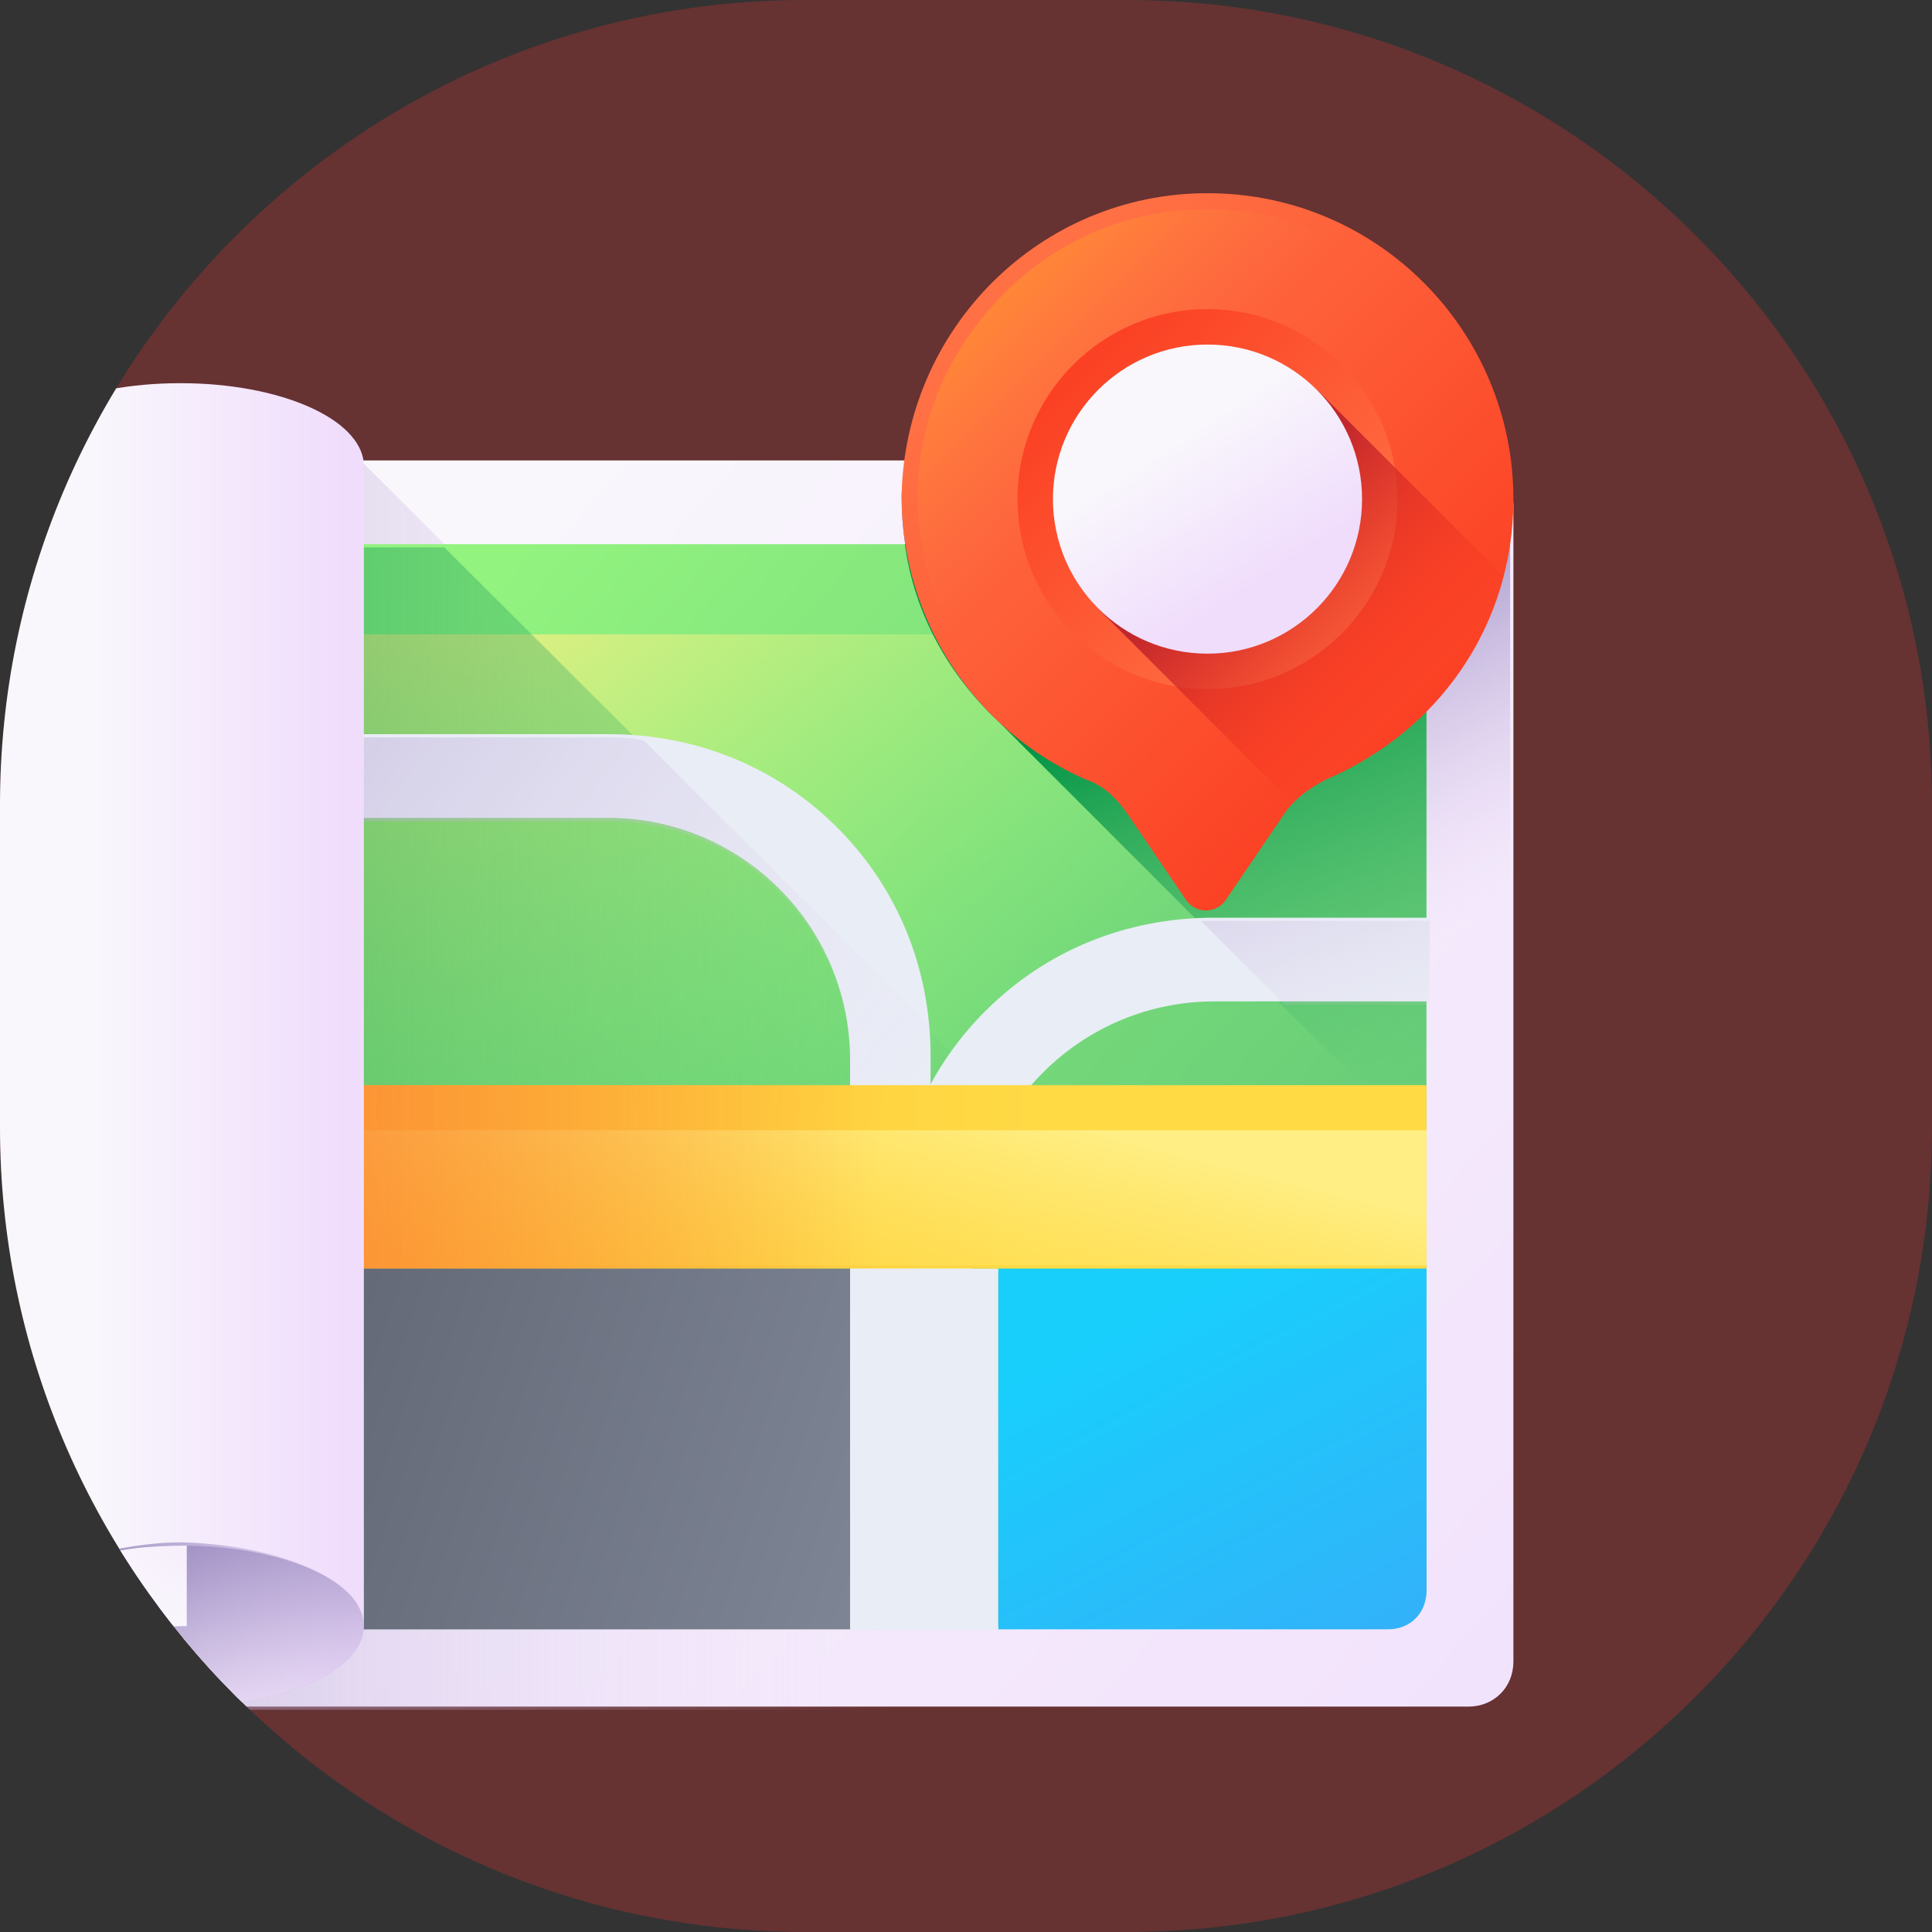
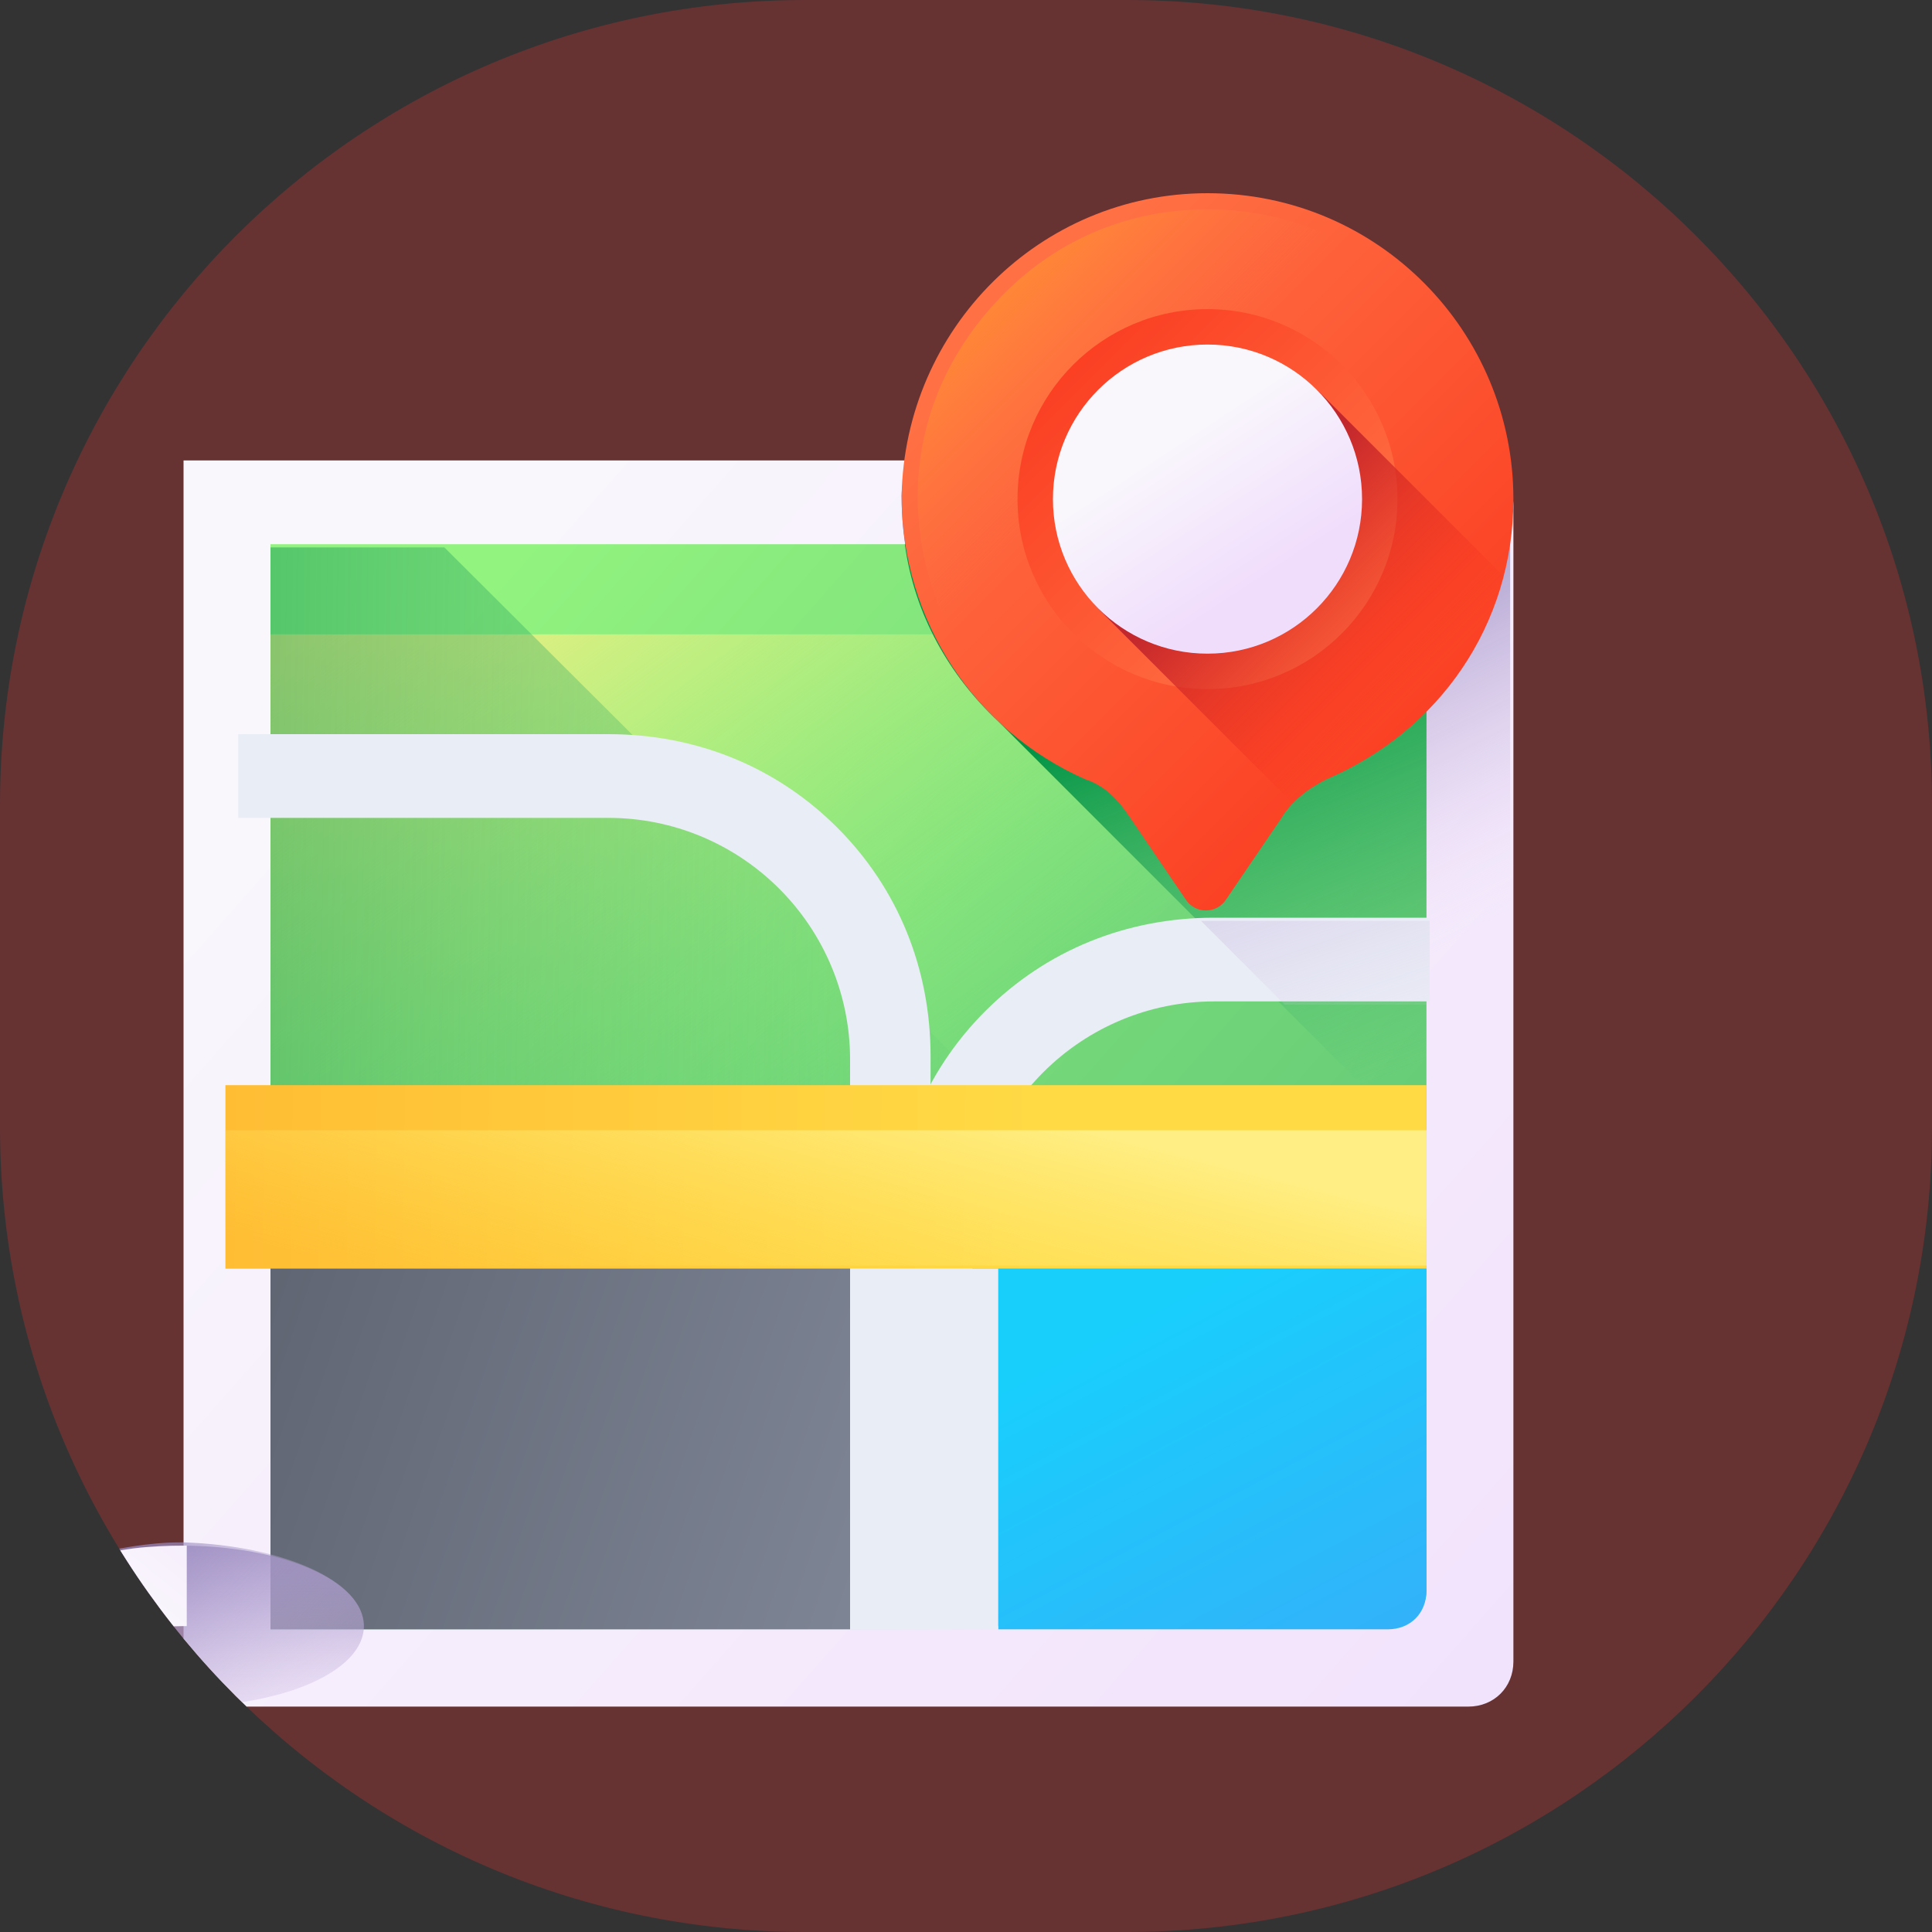
<svg xmlns="http://www.w3.org/2000/svg" xmlns:xlink="http://www.w3.org/1999/xlink" version="1.1" id="Layer_1" x="0px" y="0px" viewBox="0 0 60 60" style="enable-background:new 0 0 60 60;" xml:space="preserve">
  <rect x="0" y="0" width="60" height="60" fill="#333333" stroke="none" />
  <style type="text/css">
	.st0{opacity:0.25;fill:#FF3131;enable-background:new    ;}
	.st1{clip-path:url(#SVGID_2_);}
	.st2{fill:url(#SVGID_3_);}
	.st3{fill:url(#SVGID_4_);}
	.st4{fill:url(#SVGID_5_);}
	.st5{fill:url(#SVGID_6_);}
	.st6{fill:url(#SVGID_7_);}
	.st7{fill:url(#SVGID_8_);}
	.st8{fill:url(#SVGID_9_);}
	.st9{fill:#E9EDF5;}
	.st10{fill:url(#SVGID_10_);}
	.st11{fill:url(#SVGID_11_);}
	.st12{fill:url(#SVGID_12_);}
	.st13{fill:url(#SVGID_13_);}
	.st14{fill:url(#SVGID_14_);}
	.st15{fill:url(#SVGID_15_);}
	.st16{fill:url(#SVGID_16_);}
	.st17{fill:url(#SVGID_17_);}
	.st18{fill:url(#SVGID_18_);}
	.st19{fill:url(#SVGID_19_);}
	.st20{fill:url(#SVGID_20_);}
	.st21{fill:url(#SVGID_21_);}
	.st22{fill:url(#SVGID_22_);}
	.st23{fill:url(#SVGID_23_);}
	.st24{fill:url(#SVGID_24_);}
	.st25{fill:url(#SVGID_25_);}
</style>
  <g id="ease" transform="translate(-140 -1062)">
    <path id="Rectangle_108" class="st0" d="M165,1062h10c13.8,0,25,11.2,25,25v10c0,13.8-11.2,25-25,25h-10c-13.8,0-25-11.2-25-25v-10   C140,1073.2,151.2,1062,165,1062z" />
    <g>
      <g>
        <g>
          <g>
            <g>
              <g>
                <g>
                  <defs>
                    <path id="SVGID_1_" d="M165,1062h10c13.8,0,25,11.2,25,25v10c0,13.8-11.2,25-25,25h-10c-13.8,0-25-11.2-25-25v-10           C140,1073.2,151.2,1062,165,1062z" />
                  </defs>
                  <clipPath id="SVGID_2_">
                    <use xlink:href="#SVGID_1_" style="overflow:visible;" />
                  </clipPath>
                  <g class="st1">
                    <linearGradient id="SVGID_3_" gradientUnits="userSpaceOnUse" x1="147.082" y1="1107.325" x2="194.01" y2="1065.918" gradientTransform="matrix(1.004 0 0 -1.004 2.467 2193.424)">
                      <stop offset="0" style="stop-color:#F9F7FC" />
                      <stop offset="1" style="stop-color:#F0DDFC" />
                    </linearGradient>
                    <path class="st2" d="M185.6,1115h-39.9v-38.7h39.9c0.7,0,1.4,0.6,1.4,1.4v35.9C187,1114.4,186.4,1115,185.6,1115z" />
                    <linearGradient id="SVGID_4_" gradientUnits="userSpaceOnUse" x1="164.305" y1="1093.414" x2="117.064" y2="1093.414" gradientTransform="matrix(1.004 0 0 -1.004 2.467 2193.424)">
                      <stop offset="0" style="stop-color:#F0DDFC;stop-opacity:0" />
                      <stop offset="0.289" style="stop-color:#C8B7E0;stop-opacity:0.289" />
                      <stop offset="0.592" style="stop-color:#A595C8;stop-opacity:0.592" />
                      <stop offset="0.84" style="stop-color:#8F81B8;stop-opacity:0.84" />
                      <stop offset="1" style="stop-color:#8779B3" />
                    </linearGradient>
-                     <path class="st3" d="M187,1112v1.7c0,0.7-0.6,1.4-1.4,1.4h-39.9v-38.7h5.6l2.5,2.5l30.5,30.5L187,1112z" />
                    <linearGradient id="SVGID_5_" gradientUnits="userSpaceOnUse" x1="180.982" y1="1097.198" x2="174.623" y2="1110.024" gradientTransform="matrix(1.004 0 0 -1.004 2.467 2193.424)">
                      <stop offset="0" style="stop-color:#F0DDFC;stop-opacity:0" />
                      <stop offset="0.289" style="stop-color:#C8B7E0;stop-opacity:0.289" />
                      <stop offset="0.592" style="stop-color:#A595C8;stop-opacity:0.592" />
                      <stop offset="0.84" style="stop-color:#8F81B8;stop-opacity:0.84" />
                      <stop offset="1" style="stop-color:#8779B3" />
                    </linearGradient>
                    <path class="st4" d="M187,1077.8c0-0.7-0.6-1.4-1.4-1.4h-17.5c0,0.3-0.1,0.7-0.1,1c0,2.8,1.1,5.2,3,7l15.9,15.9V1077.8z" />
                    <linearGradient id="SVGID_6_" gradientUnits="userSpaceOnUse" x1="149.18" y1="1105.522" x2="190.025" y2="1069.482" gradientTransform="matrix(1.004 0 0 -1.004 2.467 2193.424)">
                      <stop offset="0" style="stop-color:#92F37F" />
                      <stop offset="1" style="stop-color:#4AB272" />
                    </linearGradient>
                    <path class="st5" d="M183.1,1112.5h-34.7v-33.6h34.7c0.7,0,1.2,0.5,1.2,1.2v31.3C184.3,1112,183.8,1112.5,183.1,1112.5           L183.1,1112.5z" />
                    <linearGradient id="SVGID_7_" gradientUnits="userSpaceOnUse" x1="163.294" y1="1091.574" x2="149.911" y2="1109.809" gradientTransform="matrix(1.004 0 0 -1.004 2.467 2193.424)">
                      <stop offset="0" style="stop-color:#92F37F;stop-opacity:0" />
                      <stop offset="1" style="stop-color:#FFEE83" />
                    </linearGradient>
                    <path class="st6" d="M183.1,1081.7h-34.7v30.8h34.7c0.7,0,1.2-0.5,1.2-1.2v-28.5C184.3,1082.3,183.8,1081.7,183.1,1081.7           L183.1,1081.7z" />
                    <linearGradient id="SVGID_8_" gradientUnits="userSpaceOnUse" x1="179.66" y1="1093.519" x2="174.396" y2="1106.229" gradientTransform="matrix(1.004 0 0 -1.004 2.467 2193.424)">
                      <stop offset="0" style="stop-color:#4AB272;stop-opacity:0" />
                      <stop offset="1" style="stop-color:#009245" />
                    </linearGradient>
                    <path class="st7" d="M184.3,1080.1c0-0.7-0.5-1.2-1.2-1.2h-15c0.3,2.2,1.4,4.1,2.9,5.5l13.3,13.3V1080.1z" />
                    <linearGradient id="SVGID_9_" gradientUnits="userSpaceOnUse" x1="169.494" y1="1093.109" x2="123.915" y2="1093.758" gradientTransform="matrix(1.004 0 0 -1.004 2.467 2193.424)">
                      <stop offset="0" style="stop-color:#4AB272;stop-opacity:0" />
                      <stop offset="1" style="stop-color:#009245" />
                    </linearGradient>
                    <path class="st8" d="M184.3,1109.4v2c0,0.7-0.5,1.2-1.2,1.2h-34.7v-33.6h5.4L184.3,1109.4z" />
                    <path class="st9" d="M167.6,1104.8h2.6v-4.2c0-2,0.8-3.9,2.2-5.3s3.3-2.2,5.3-2.2h6.7v-2.6h-6.7c-2.7,0-5.2,1-7.1,2.9           c-1.9,1.9-2.9,4.4-2.9,7.1L167.6,1104.8L167.6,1104.8z" />
                    <linearGradient id="SVGID_10_" gradientUnits="userSpaceOnUse" x1="179.422" y1="1093.239" x2="173.195" y2="1111.663" gradientTransform="matrix(1.004 0 0 -1.004 2.467 2193.424)">
                      <stop offset="0" style="stop-color:#F0DDFC;stop-opacity:0" />
                      <stop offset="0.289" style="stop-color:#C8B7E0;stop-opacity:0.289" />
                      <stop offset="0.592" style="stop-color:#A595C8;stop-opacity:0.592" />
                      <stop offset="0.84" style="stop-color:#8F81B8;stop-opacity:0.84" />
                      <stop offset="1" style="stop-color:#8779B3" />
                    </linearGradient>
                    <path class="st10" d="M177.3,1090.6l2.6,2.6h4.5v-2.6h-6.7C177.5,1090.6,177.4,1090.6,177.3,1090.6L177.3,1090.6z" />
                    <path class="st9" d="M169,1104.8h-2.6v-9.9c0-2-0.8-3.9-2.2-5.3c-1.4-1.4-3.3-2.2-5.3-2.2h-11.5v-2.6h11.5           c2.7,0,5.2,1,7.1,2.9c1.9,1.9,2.9,4.4,2.9,7.1V1104.8z" />
                    <linearGradient id="SVGID_11_" gradientUnits="userSpaceOnUse" x1="165.067" y1="1090.34" x2="124.775" y2="1121.706" gradientTransform="matrix(1.004 0 0 -1.004 2.467 2193.424)">
                      <stop offset="0" style="stop-color:#F0DDFC;stop-opacity:0" />
                      <stop offset="0.289" style="stop-color:#C8B7E0;stop-opacity:0.289" />
                      <stop offset="0.592" style="stop-color:#A595C8;stop-opacity:0.592" />
                      <stop offset="0.84" style="stop-color:#8F81B8;stop-opacity:0.84" />
                      <stop offset="1" style="stop-color:#8779B3" />
                    </linearGradient>
-                     <path class="st11" d="M158.9,1084.9h-10.5v2.6h10.5c2,0,3.9,0.8,5.3,2.2s2.2,3.3,2.2,5.3v9.9h2.6v-9.9c0-0.3,0-0.7,0-1           l-9-9C159.6,1084.9,159.2,1084.9,158.9,1084.9L158.9,1084.9z" />
                    <linearGradient id="SVGID_12_" gradientUnits="userSpaceOnUse" x1="168.989" y1="1090.504" x2="122.156" y2="1091.171" gradientTransform="matrix(1.004 0 0 -1.004 2.467 2193.424)">
                      <stop offset="0" style="stop-color:#FFDA45" />
                      <stop offset="1" style="stop-color:#FFA425" />
                    </linearGradient>
                    <path class="st12" d="M147,1095.7h37.3v5.7H147V1095.7z" />
                    <linearGradient id="SVGID_13_" gradientUnits="userSpaceOnUse" x1="161.205" y1="1084.393" x2="163.542" y2="1093.742" gradientTransform="matrix(1.004 0 0 -1.004 2.467 2193.424)">
                      <stop offset="0" style="stop-color:#FFDA45;stop-opacity:0" />
                      <stop offset="1" style="stop-color:#FFEE83" />
                    </linearGradient>
                    <path class="st13" d="M147,1097.1h37.3v4.2H147V1097.1z" />
                    <linearGradient id="SVGID_14_" gradientUnits="userSpaceOnUse" x1="164.093" y1="1090.487" x2="129.001" y2="1090.986" gradientTransform="matrix(1.004 0 0 -1.004 2.467 2193.424)">
                      <stop offset="0" style="stop-color:#F45227;stop-opacity:0" />
                      <stop offset="0.59" style="stop-color:#FA6237;stop-opacity:0.59" />
                      <stop offset="1" style="stop-color:#FF7044" />
                    </linearGradient>
-                     <path class="st14" d="M148.4,1101.4h27.9l-5.7-5.7h-22.3V1101.4z" />
                    <linearGradient id="SVGID_15_" gradientUnits="userSpaceOnUse" x1="164.497" y1="1078.731" x2="137.304" y2="1088.054" gradientTransform="matrix(1.004 0 0 -1.004 2.467 2193.424)">
                      <stop offset="0" style="stop-color:#7E8595" />
                      <stop offset="1" style="stop-color:#555A66" />
                    </linearGradient>
                    <path class="st15" d="M148.4,1101.4h18v11.2h-18V1101.4z" />
                    <linearGradient id="SVGID_16_" gradientUnits="userSpaceOnUse" x1="172.333" y1="1086.35" x2="183.263" y2="1065.633" gradientTransform="matrix(1.004 0 0 -1.004 2.467 2193.424)">
                      <stop offset="0" style="stop-color:#18CFFC" />
                      <stop offset="1" style="stop-color:#4A98F7" />
                    </linearGradient>
                    <path class="st16" d="M171,1101.4v11.2h12.1c0.7,0,1.2-0.5,1.2-1.2v-10H171z" />
                    <path class="st9" d="M166.4,1101.4h4.6v11.2h-4.6V1101.4z" />
                    <linearGradient id="SVGID_17_" gradientUnits="userSpaceOnUse" x1="139.67" y1="1094.651" x2="147.604" y2="1094.651" gradientTransform="matrix(1.004 0 0 -1.004 2.467 2193.424)">
                      <stop offset="0" style="stop-color:#F9F7FC" />
                      <stop offset="1" style="stop-color:#F0DDFC" />
                    </linearGradient>
-                     <path class="st17" d="M151.3,1076.4c-0.1-1.4-2.6-2.5-5.7-2.5c-3.1,0-5.6,1.1-5.7,2.5h0v36.1c0,1.4,2.5,2.5,5.7,2.5           c3.1,0,5.7-1.1,5.7-2.5L151.3,1076.4L151.3,1076.4z" />
                    <linearGradient id="SVGID_18_" gradientUnits="userSpaceOnUse" x1="142.648" y1="1072.156" x2="142.648" y2="1080.886" gradientTransform="matrix(1.004 0 0 -1.004 2.467 2193.424)">
                      <stop offset="0" style="stop-color:#F0DDFC;stop-opacity:0" />
                      <stop offset="0.289" style="stop-color:#C8B7E0;stop-opacity:0.289" />
                      <stop offset="0.592" style="stop-color:#A595C8;stop-opacity:0.592" />
                      <stop offset="0.84" style="stop-color:#8F81B8;stop-opacity:0.84" />
                      <stop offset="1" style="stop-color:#8779B3" />
                    </linearGradient>
                    <path class="st18" d="M151.3,1112.5c0,1.4-2.5,2.5-5.7,2.5c-3.1,0-5.7-1.1-5.7-2.5c0-1.4,2.5-2.5,5.7-2.5           C148.8,1110,151.3,1111.1,151.3,1112.5z" />
                    <linearGradient id="SVGID_19_" gradientUnits="userSpaceOnUse" x1="147.19" y1="1072.997" x2="139.073" y2="1081.114" gradientTransform="matrix(1.004 0 0 -1.004 2.467 2193.424)">
                      <stop offset="0" style="stop-color:#F0DDFC;stop-opacity:0" />
                      <stop offset="0.289" style="stop-color:#C8B7E0;stop-opacity:0.289" />
                      <stop offset="0.592" style="stop-color:#A595C8;stop-opacity:0.592" />
                      <stop offset="0.84" style="stop-color:#8F81B8;stop-opacity:0.84" />
                      <stop offset="1" style="stop-color:#8779B3" />
                    </linearGradient>
                    <path class="st19" d="M151.3,1112.5c0,1.4-2.5,2.5-5.7,2.5c-0.4,0-0.7,0-1,0c-0.1,0-0.2,0-0.3-0.1c-0.1,0-0.2-0.1-0.3-0.1           c-0.1,0-0.1,0-0.2-0.1c0,0-0.1,0-0.1,0c-0.4-0.2-0.7-0.4-0.9-0.6c-0.1-0.1-0.1-0.2-0.1-0.3c0,0,0,0,0-0.1v-3.4           c0.9-0.2,1.9-0.4,2.9-0.4c0,0,0.1,0,0.1,0C148.8,1110,151.3,1111.1,151.3,1112.5z" />
                    <linearGradient id="SVGID_20_" gradientUnits="userSpaceOnUse" x1="140.78" y1="1077.225" x2="146.088" y2="1083.804" gradientTransform="matrix(1.004 0 0 -1.004 2.467 2193.424)">
                      <stop offset="0" style="stop-color:#F9F7FC" />
                      <stop offset="1" style="stop-color:#F0DDFC" />
                    </linearGradient>
                    <path class="st20" d="M145.8,1110v2.5c0,0-0.1,0-0.1,0c-1.6,0-2.9,0.6-2.9,1.3v-3.4C143.6,1110.1,144.6,1110,145.8,1110           C145.7,1110,145.7,1110,145.8,1110z" />
                    <linearGradient id="SVGID_21_" gradientUnits="userSpaceOnUse" x1="168.705" y1="1117.245" x2="187.503" y2="1098.447" gradientTransform="matrix(1.004 0 0 -1.004 2.467 2193.424)">
                      <stop offset="0" style="stop-color:#FF7044" />
                      <stop offset="1" style="stop-color:#F92814" />
                    </linearGradient>
                    <path class="st21" d="M187,1077.5c0-5.2-4.2-9.5-9.5-9.5c-5.2,0-9.4,4.2-9.5,9.4c0,3.9,2.3,7.3,5.7,8.8           c0.6,0.2,1,0.6,1.4,1.2l1.7,2.5c0.3,0.5,1,0.5,1.3,0l1.7-2.5c0.3-0.5,0.8-0.9,1.4-1.2C184.7,1084.7,187,1081.4,187,1077.5           L187,1077.5z" />
                    <linearGradient id="SVGID_22_" gradientUnits="userSpaceOnUse" x1="172.371" y1="1113.574" x2="165.765" y2="1120.18" gradientTransform="matrix(1.004 0 0 -1.004 2.467 2193.424)">
                      <stop offset="0" style="stop-color:#FF7044;stop-opacity:0" />
                      <stop offset="1" style="stop-color:#FFA425" />
                    </linearGradient>
                    <path class="st22" d="M177.5,1089.7c-0.1,0-0.2,0-0.3-0.2l-1.7-2.5c-0.4-0.6-1-1-1.6-1.3c-3.3-1.4-5.4-4.7-5.4-8.3           c0-2.4,1-4.6,2.7-6.3c1.7-1.7,3.9-2.6,6.3-2.6h0c5,0,9,4,9,9c0,3.6-2.1,6.8-5.4,8.2c-0.6,0.3-1.2,0.7-1.6,1.3l-1.7,2.5           C177.7,1089.7,177.6,1089.7,177.5,1089.7L177.5,1089.7z" />
                    <linearGradient id="SVGID_23_" gradientUnits="userSpaceOnUse" x1="-925.962" y1="4296.012" x2="-914.151" y2="4284.201" gradientTransform="matrix(-1.004 0 0 1.004 -748.467 -3231.769)">
                      <stop offset="0" style="stop-color:#FF7044" />
                      <stop offset="1" style="stop-color:#F92814" />
                    </linearGradient>
                    <circle class="st23" cx="177.5" cy="1077.5" r="5.9" />
                    <linearGradient id="SVGID_24_" gradientUnits="userSpaceOnUse" x1="180.552" y1="1105.398" x2="175.317" y2="1110.633" gradientTransform="matrix(1.004 0 0 -1.004 2.467 2193.424)">
                      <stop offset="0" style="stop-color:#F92814;stop-opacity:0" />
                      <stop offset="1" style="stop-color:#C1272D" />
                    </linearGradient>
                    <path class="st24" d="M186.7,1079.9l-5.6-5.6c-0.9-0.9-2.1-1.5-3.5-1.5c-2.7,0-4.8,2.2-4.8,4.8c0,1.4,0.6,2.6,1.5,3.5l6,6           c0.3-0.3,0.7-0.6,1.1-0.8C184,1085,186,1082.7,186.7,1079.9z" />
                    <linearGradient id="SVGID_25_" gradientUnits="userSpaceOnUse" x1="173.217" y1="1113.35" x2="176.052" y2="1109.026" gradientTransform="matrix(1.004 0 0 -1.004 2.467 2193.424)">
                      <stop offset="0" style="stop-color:#F9F7FC" />
                      <stop offset="1" style="stop-color:#F0DDFC" />
                    </linearGradient>
                    <circle class="st25" cx="177.5" cy="1077.5" r="4.8" />
                  </g>
                </g>
              </g>
            </g>
          </g>
        </g>
      </g>
    </g>
  </g>
</svg>